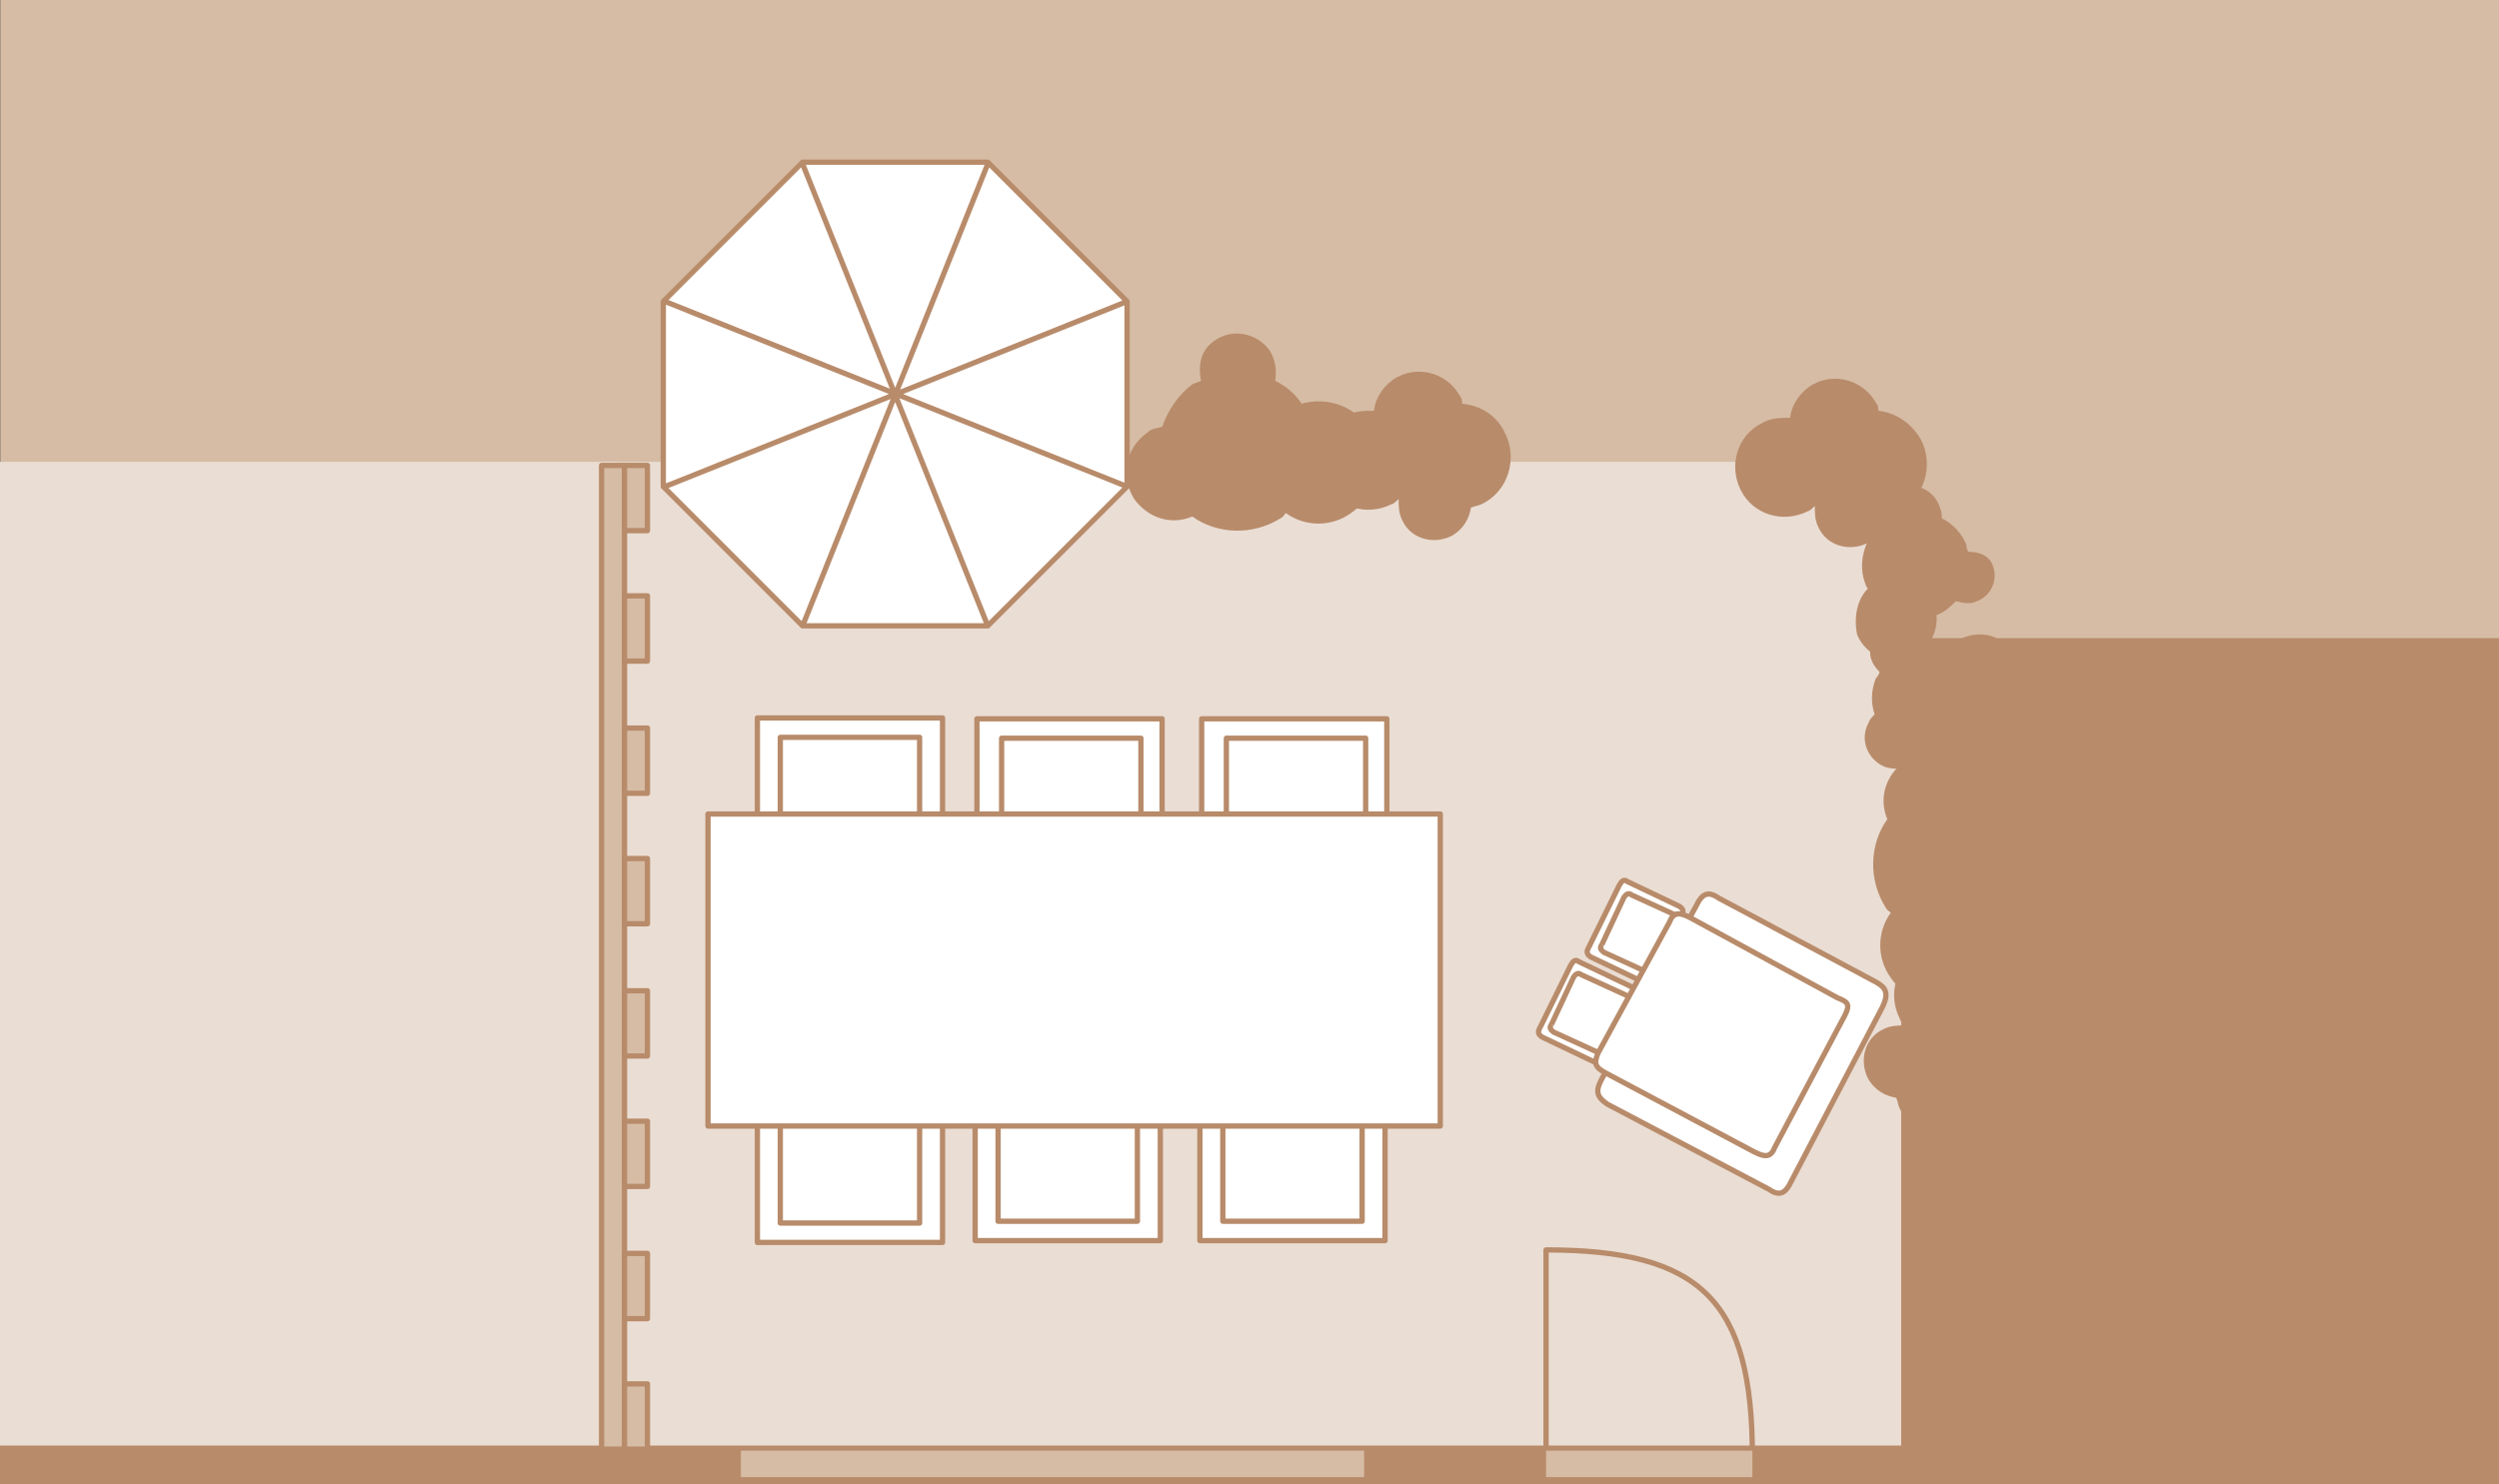
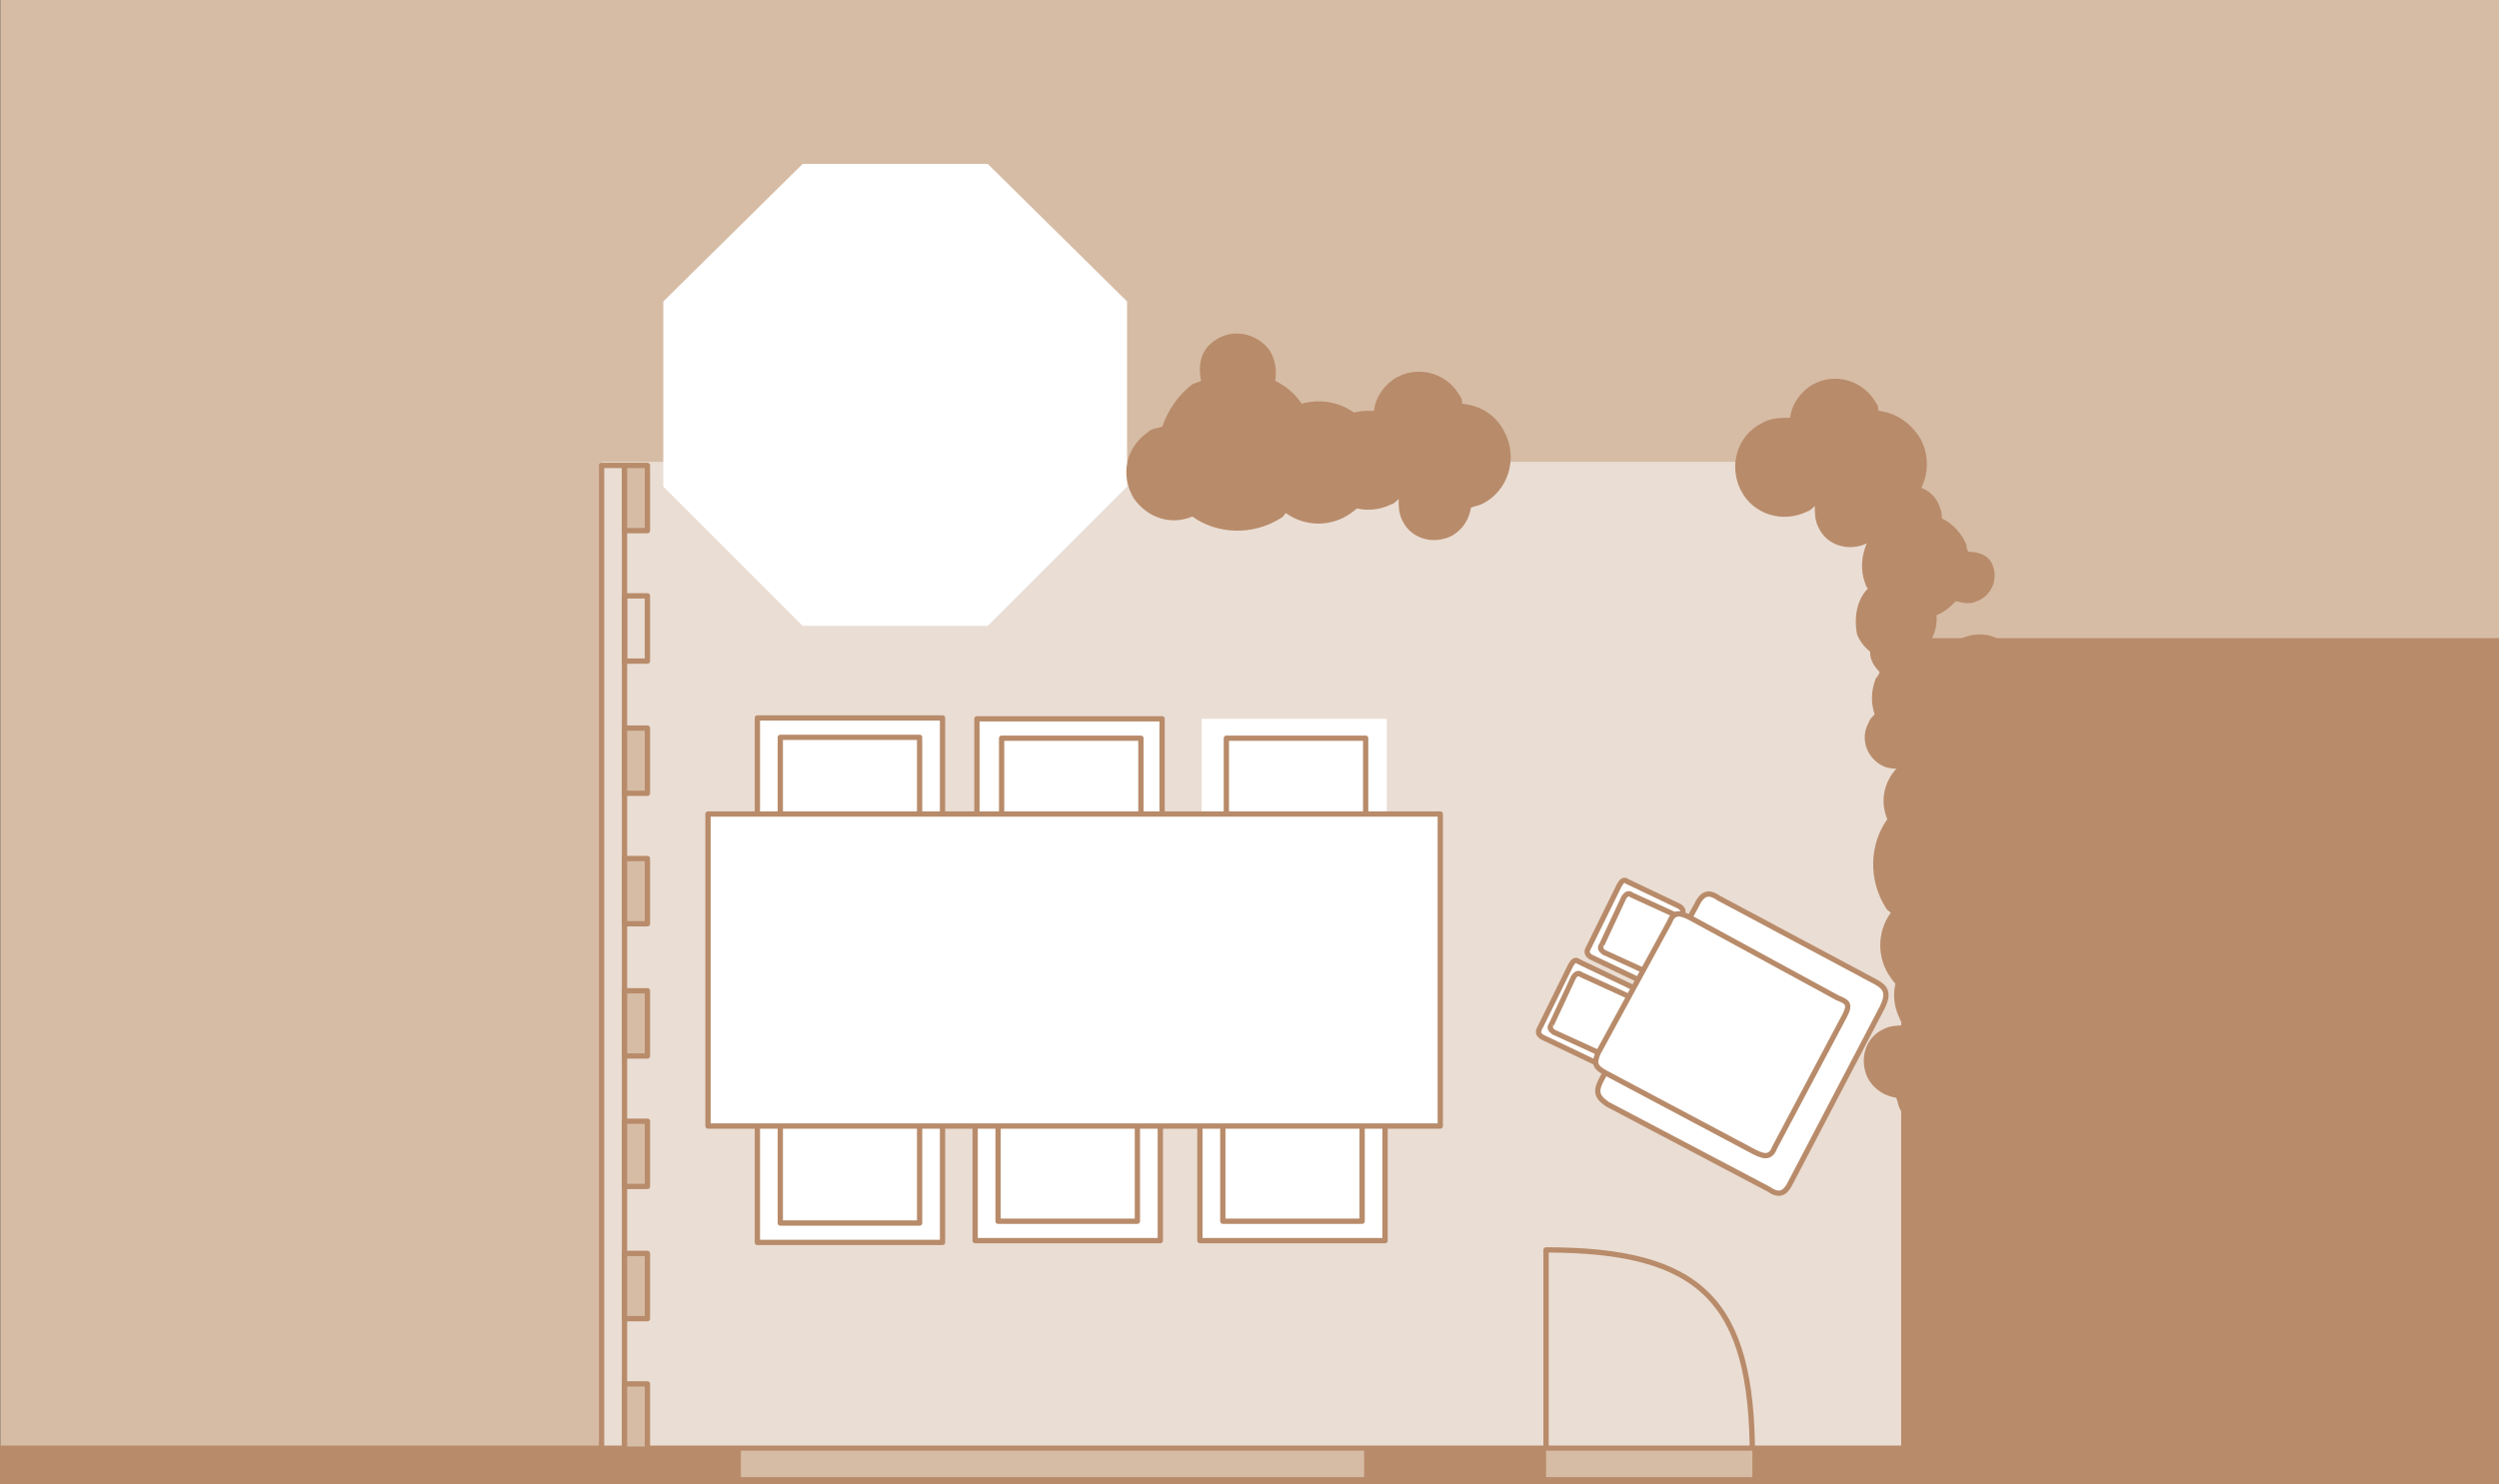
<svg xmlns="http://www.w3.org/2000/svg" version="1.1" x="0px" y="0px" viewBox="0 0 141.715 84.2" style="enable-background:new 0 0 141.715 84.2;" xml:space="preserve">
  <rect x="0" y="0" width="141.715" height="84.2" fill="#333333" stroke="none" />
  <style type="text/css">
	.st0{fill:#D6BCA5;}
	.st1{fill:#EADDD3;}
	.st2{fill:#B88B6A;}
	.st3{fill:#FFFFFF;}
	.st4{fill:none;stroke:#B88B6A;stroke-width:0.3;stroke-linecap:round;stroke-linejoin:round;stroke-miterlimit:10;}
	.st5{fill:none;stroke:#B88B6A;stroke-width:0.3;stroke-miterlimit:10;}
</style>
  <g id="Ebene_2">
    <rect x="0.015" class="st0" width="141.7" height="84.2" />
    <rect x="34.115" y="26.2" class="st1" width="73.7" height="56" />
-     <rect y="26.2" class="st1" width="35.041" height="56" />
  </g>
  <g id="Ebene_1">
    <polygon class="st2" points="1,83 108.815,83 108.815,37.2 140.715,37.2 140.715,83.2 1,83.2  " />
    <path class="st2" d="M2,84h105.815h2v-2V38.2h29.9v44h-26.8h-5.1H2V84L2,84z M107.815,36.2V82H0v2.2h107.815h5.1h28.8v-48   C141.715,36.2,107.815,36.2,107.815,36.2z" />
    <polygon class="st3" points="63.915,17.1 63.915,27.6 56.015,35.5 45.515,35.5 37.615,27.6 37.615,17.1 45.515,9.3 56.015,9.3  " />
-     <path class="st4" d="M45.515,35.5l10.5-26.2 M56.015,35.5l-10.5-26.2 M63.915,27.6l-26.2-10.5 M63.915,17.1l-26.2,10.5    M63.915,17.1v10.5l-7.9,7.9h-10.5l-7.9-7.9V17.1l7.9-7.9h10.5L63.915,17.1z" />
-     <rect x="34.115" y="26.4" class="st0" width="1.3" height="55.8" />
    <rect x="34.115" y="26.4" class="st4" width="1.3" height="55.8" />
    <rect x="35.415" y="26.4" class="st0" width="1.3" height="3.7" />
    <rect x="35.415" y="26.4" class="st4" width="1.3" height="3.7" />
-     <rect x="35.415" y="33.8" class="st0" width="1.3" height="3.7" />
    <rect x="35.415" y="33.8" class="st4" width="1.3" height="3.7" />
    <rect x="35.415" y="41.3" class="st0" width="1.3" height="3.7" />
    <rect x="35.415" y="41.3" class="st4" width="1.3" height="3.7" />
    <rect x="35.415" y="48.7" class="st0" width="1.3" height="3.7" />
    <rect x="35.415" y="48.7" class="st4" width="1.3" height="3.7" />
    <rect x="35.415" y="56.2" class="st0" width="1.3" height="3.7" />
    <rect x="35.415" y="56.2" class="st4" width="1.3" height="3.7" />
    <rect x="35.415" y="63.6" class="st0" width="1.3" height="3.7" />
    <rect x="35.415" y="63.6" class="st4" width="1.3" height="3.7" />
    <rect x="35.415" y="71.1" class="st0" width="1.3" height="3.7" />
    <rect x="35.415" y="71.1" class="st4" width="1.3" height="3.7" />
    <rect x="35.415" y="78.5" class="st0" width="1.3" height="3.7" />
    <rect x="35.415" y="78.5" class="st4" width="1.3" height="3.7" />
    <rect x="42.95" y="62.276" class="st3" width="10.5" height="8.2" />
    <rect x="42.95" y="62.276" class="st4" width="10.5" height="8.2" />
    <rect x="44.25" y="61.776" class="st3" width="7.9" height="7.6" />
    <rect x="44.25" y="61.776" class="st4" width="7.9" height="7.6" />
    <rect x="55.3" y="62.174" class="st3" width="10.5" height="8.2" />
    <rect x="55.3" y="62.174" class="st4" width="10.5" height="8.2" />
    <rect x="56.6" y="61.574" class="st3" width="7.9" height="7.7" />
    <rect x="56.6" y="61.574" class="st4" width="7.9" height="7.7" />
    <rect x="42.95" y="40.724" class="st3" width="10.5" height="8.2" />
    <rect x="42.95" y="40.724" class="st4" width="10.5" height="8.2" />
    <rect x="44.25" y="41.824" class="st3" width="7.9" height="7.6" />
    <rect x="44.25" y="41.824" class="st4" width="7.9" height="7.6" />
    <rect x="55.4" y="40.774" class="st3" width="10.5" height="8.2" />
    <rect x="55.4" y="40.774" class="st4" width="10.5" height="8.2" />
    <rect x="56.8" y="41.874" class="st3" width="7.9" height="7.7" />
    <rect x="56.8" y="41.874" class="st4" width="7.9" height="7.7" />
    <rect x="68.045" y="62.174" class="st3" width="10.5" height="8.2" />
    <rect x="68.045" y="62.174" class="st4" width="10.5" height="8.2" />
    <rect x="69.345" y="61.574" class="st3" width="7.9" height="7.7" />
    <rect x="69.345" y="61.574" class="st4" width="7.9" height="7.7" />
    <rect x="68.145" y="40.774" class="st3" width="10.5" height="8.2" />
-     <rect x="68.145" y="40.774" class="st4" width="10.5" height="8.2" />
    <rect x="69.545" y="41.874" class="st3" width="7.9" height="7.7" />
    <rect x="69.545" y="41.874" class="st4" width="7.9" height="7.7" />
    <rect x="40.15" y="46.174" class="st3" width="41.526" height="17.7" />
    <rect x="40.15" y="46.174" class="st4" width="41.526" height="17.7" />
    <rect x="44.35" y="57.074" class="st3" width="7.7" height="5.8" />
    <rect x="58.35" y="57.174" class="st3" width="7.7" height="5.8" />
    <g>
      <path class="st3" d="M90.19,53.763l1.735-3.526c0.158-0.274,0.275-0.352,0.452-0.215l2.977,1.42    c0.176,0.138,0.254,0.256,0.097,0.53l-1.735,3.526c-0.158,0.274-0.275,0.352-0.452,0.215l-2.977-1.42    C90.11,54.155,90.032,54.037,90.19,53.763" />
      <path class="st5" d="M90.092,53.743l1.735-3.526c0.158-0.274,0.275-0.352,0.452-0.215l2.977,1.42    c0.176,0.138,0.254,0.256,0.097,0.53l-1.735,3.526c-0.158,0.274-0.275,0.352-0.452,0.215l-2.977-1.42    C90.012,54.135,89.934,54.017,90.092,53.743" />
      <path class="st3" d="M90.837,53.588l1.242-2.605c0.138-0.176,0.256-0.254,0.432-0.117l2.703,1.262    c0.176,0.138,0.254,0.256,0.117,0.432l-1.242,2.605c-0.138,0.176-0.256,0.254-0.432,0.117l-2.703-1.262    C90.778,53.882,90.7,53.764,90.837,53.588" />
      <path class="st5" d="M90.837,53.588l1.262-2.703c0.138-0.176,0.256-0.254,0.432-0.117l2.801,1.282    c0.176,0.138,0.254,0.256,0.117,0.432l-1.262,2.703c-0.138,0.176-0.256,0.254-0.432,0.117l-2.801-1.282    C90.778,53.882,90.7,53.764,90.837,53.588" />
      <path class="st3" d="M87.334,58.286l1.735-3.526c0.158-0.274,0.275-0.352,0.452-0.215l2.977,1.42    c0.176,0.138,0.254,0.256,0.097,0.53l-1.735,3.526c-0.158,0.274-0.275,0.352-0.452,0.215l-2.977-1.42    C87.255,58.678,87.177,58.56,87.334,58.286" />
      <path class="st5" d="M87.334,58.286l1.735-3.526c0.158-0.274,0.275-0.352,0.452-0.215l2.977,1.42    c0.176,0.138,0.254,0.256,0.097,0.53l-1.735,3.526c-0.158,0.274-0.275,0.352-0.452,0.215l-2.977-1.42    C87.255,58.678,87.177,58.56,87.334,58.286" />
      <path class="st3" d="M88.08,58.131l1.242-2.605c0.138-0.176,0.256-0.254,0.432-0.117l2.703,1.262    c0.176,0.138,0.254,0.256,0.117,0.432l-1.242,2.605c-0.138,0.176-0.256,0.254-0.432,0.117l-2.703-1.262    C88.02,58.425,87.942,58.307,88.08,58.131" />
      <path class="st5" d="M87.982,58.111l1.262-2.703c0.138-0.176,0.256-0.254,0.432-0.117l2.801,1.282    c0.176,0.138,0.254,0.256,0.117,0.432l-1.262,2.703c-0.138,0.176-0.256,0.254-0.432,0.117l-2.801-1.282    C87.922,58.405,87.844,58.287,87.982,58.111" />
      <path class="st3" d="M106.655,57.101l-5.164,9.871c-0.355,0.744-0.689,0.881-1.315,0.448l-9.028-4.789    c-0.626-0.433-0.665-0.747-0.33-1.393l5.262-9.851c0.355-0.744,0.689-0.881,1.315-0.448l8.93,4.769    C106.971,56.043,107.01,56.357,106.655,57.101" />
      <path class="st5" d="M106.753,57.121l-5.164,9.871c-0.355,0.744-0.689,0.881-1.315,0.448l-9.126-4.809    c-0.626-0.433-0.665-0.747-0.33-1.393l5.36-9.831c0.355-0.744,0.689-0.881,1.315-0.448l8.93,4.769    C106.971,56.043,107.108,56.376,106.753,57.121" />
      <path class="st3" d="M104.614,57.605l-3.942,7.364c-0.217,0.568-0.531,0.607-1.177,0.271l-8.382-4.454    c-0.646-0.335-0.705-0.551-0.487-1.119l3.942-7.364c0.217-0.568,0.531-0.607,1.177-0.271l8.264,4.532    C104.773,56.821,104.831,57.037,104.614,57.605" />
      <path class="st5" d="M104.614,57.605l-3.961,7.462c-0.217,0.568-0.531,0.607-1.177,0.271l-8.382-4.454    c-0.646-0.335-0.705-0.551-0.487-1.119l4.059-7.442c0.217-0.568,0.531-0.607,1.177-0.271l8.362,4.552    C104.773,56.821,104.949,56.959,104.614,57.605" />
    </g>
    <g>
      <path class="st2" d="M72.915,29.1c-0.1,0.1-0.1,0.2-0.3,0.3c-1.6,1-3.6,0.9-5-0.1c-1.2,0.5-2.5,0.1-3.3-1    c-0.8-1.3-0.5-2.9,0.8-3.8c0.2-0.2,0.5-0.2,0.8-0.3c0.3-0.9,0.9-1.8,1.7-2.4c0.2-0.1,0.3-0.1,0.5-0.2c-0.2-0.9,0-1.8,0.8-2.3    c1-0.7,2.4-0.4,3.1,0.6c0.3,0.5,0.4,1.1,0.3,1.7c0.6,0.3,1.1,0.7,1.5,1.3c1.4-0.4,3,0.1,3.8,1.4c1,1.6,0.6,3.7-1,4.8    C75.515,29.9,74.015,29.9,72.915,29.1" />
    </g>
    <g>
      <path class="st2" d="M105.915,33.4c0-0.1-0.1-0.1-0.1-0.2c-0.5-1.2-0.1-2.5,0.7-3.4c-0.1-0.9,0.3-1.7,1.1-2.1    c1-0.4,2.1,0.1,2.4,1.1c0.1,0.2,0.1,0.4,0.1,0.6c0.6,0.3,1.1,0.8,1.4,1.5c0,0.1,0,0.2,0.1,0.4c0.6,0,1.2,0.2,1.4,0.8    c0.3,0.8-0.1,1.7-0.9,2c-0.4,0.2-0.8,0.1-1.2,0c-0.3,0.3-0.6,0.6-1.1,0.8c0.1,1-0.5,2-1.4,2.4c-1.2,0.5-2.6-0.1-3.1-1.3    C105.115,35,105.315,34,105.915,33.4" />
    </g>
    <g>
      <path class="st2" d="M112.106,40.666c-0.071,0.071,0,0.141-0.071,0.212c-0.495,1.202-1.697,1.838-2.899,1.909    c-0.566,0.707-1.414,0.99-2.263,0.707c-0.99-0.424-1.414-1.556-0.919-2.475c0.071-0.212,0.212-0.354,0.354-0.495    c-0.212-0.636-0.212-1.343,0.071-2.051c0.071-0.071,0.141-0.141,0.212-0.354c-0.424-0.424-0.707-0.99-0.424-1.556    c0.354-0.778,1.273-1.131,2.051-0.778c0.424,0.141,0.636,0.495,0.849,0.849c0.424,0,0.849,0,1.344,0.212    c0.636-0.778,1.768-1.061,2.687-0.707c1.202,0.495,1.768,1.909,1.273,3.111C113.803,40.101,112.955,40.666,112.106,40.666" />
    </g>
    <path class="st2" d="M108.915,24.9c0.8,1.5,0.2,3.4-1.3,4.1c-0.2,0.1-0.4,0.1-0.6,0.2c-0.1,0.6-0.4,1.2-1.1,1.6   c-1,0.5-2.3,0.2-2.8-0.9c-0.2-0.4-0.2-0.8-0.2-1.2c-0.1,0.1-0.3,0.3-0.4,0.3c-1.4,0.7-3.1,0.2-3.8-1.2s-0.2-3.1,1.2-3.8   c0.5-0.3,1.1-0.3,1.6-0.3c0.1-0.8,0.6-1.5,1.3-1.9c1.3-0.7,2.9-0.2,3.6,1.1c0.1,0.1,0.1,0.3,0.1,0.4   C107.415,23.4,108.315,23.9,108.915,24.9" />
    <path class="st2" d="M85.315,24.5c0.8,1.5,0.2,3.4-1.3,4.1c-0.2,0.1-0.4,0.1-0.6,0.2c-0.1,0.6-0.4,1.2-1.1,1.6   c-1,0.5-2.3,0.2-2.8-0.9c-0.2-0.4-0.2-0.8-0.2-1.2c-0.1,0.1-0.3,0.3-0.4,0.3c-1.4,0.7-3.1,0.2-3.8-1.2s-0.2-3.1,1.2-3.8   c0.5-0.3,1.1-0.3,1.6-0.3c0.1-0.8,0.6-1.5,1.3-1.9c1.3-0.7,2.9-0.2,3.6,1.1c0.1,0.1,0.1,0.3,0.1,0.4   C83.915,23,84.815,23.5,85.315,24.5" />
    <g>
      <path class="st2" d="M107.227,51.769c-0.1-0.1-0.2-0.1-0.3-0.3c-1-1.6-0.9-3.6,0.1-5c-0.5-1.2-0.1-2.5,1-3.3    c1.3-0.8,2.9-0.5,3.8,0.8c0.2,0.2,0.2,0.5,0.3,0.8c0.9,0.3,1.8,0.9,2.4,1.7c0.1,0.2,0.1,0.3,0.2,0.5c0.9-0.2,1.8,0,2.3,0.8    c0.7,1,0.4,2.4-0.6,3.1c-0.5,0.3-1.1,0.4-1.7,0.3c-0.3,0.6-0.7,1.1-1.3,1.5c0.4,1.4-0.1,3-1.4,3.8c-1.6,1-3.7,0.6-4.8-1    C106.427,54.369,106.427,52.869,107.227,51.769" />
    </g>
    <path class="st2" d="M111.827,64.169c-1.5,0.8-3.4,0.2-4.1-1.3c-0.1-0.2-0.1-0.4-0.2-0.6c-0.6-0.1-1.2-0.4-1.6-1.1   c-0.5-1-0.2-2.3,0.9-2.8c0.4-0.2,0.8-0.2,1.2-0.2c-0.1-0.1-0.3-0.3-0.3-0.4c-0.7-1.4-0.2-3.1,1.2-3.8s3.1-0.2,3.8,1.2   c0.3,0.5,0.3,1.1,0.3,1.6c0.8,0.1,1.5,0.6,1.9,1.3c0.7,1.3,0.2,2.9-1.1,3.6c-0.1,0.1-0.3,0.1-0.4,0.1   C113.327,62.769,112.827,63.669,111.827,64.169" />
    <g>
      <path class="st4" d="M87.675,70.9v11.7h11.7 M87.675,70.9c8.8,0,11.7,2.9,11.7,11.7" />
    </g>
    <rect x="87.675" y="82.288" class="st0" width="11.7" height="1.5" />
    <rect x="42.015" y="82.288" class="st0" width="35.342" height="1.5" />
  </g>
</svg>